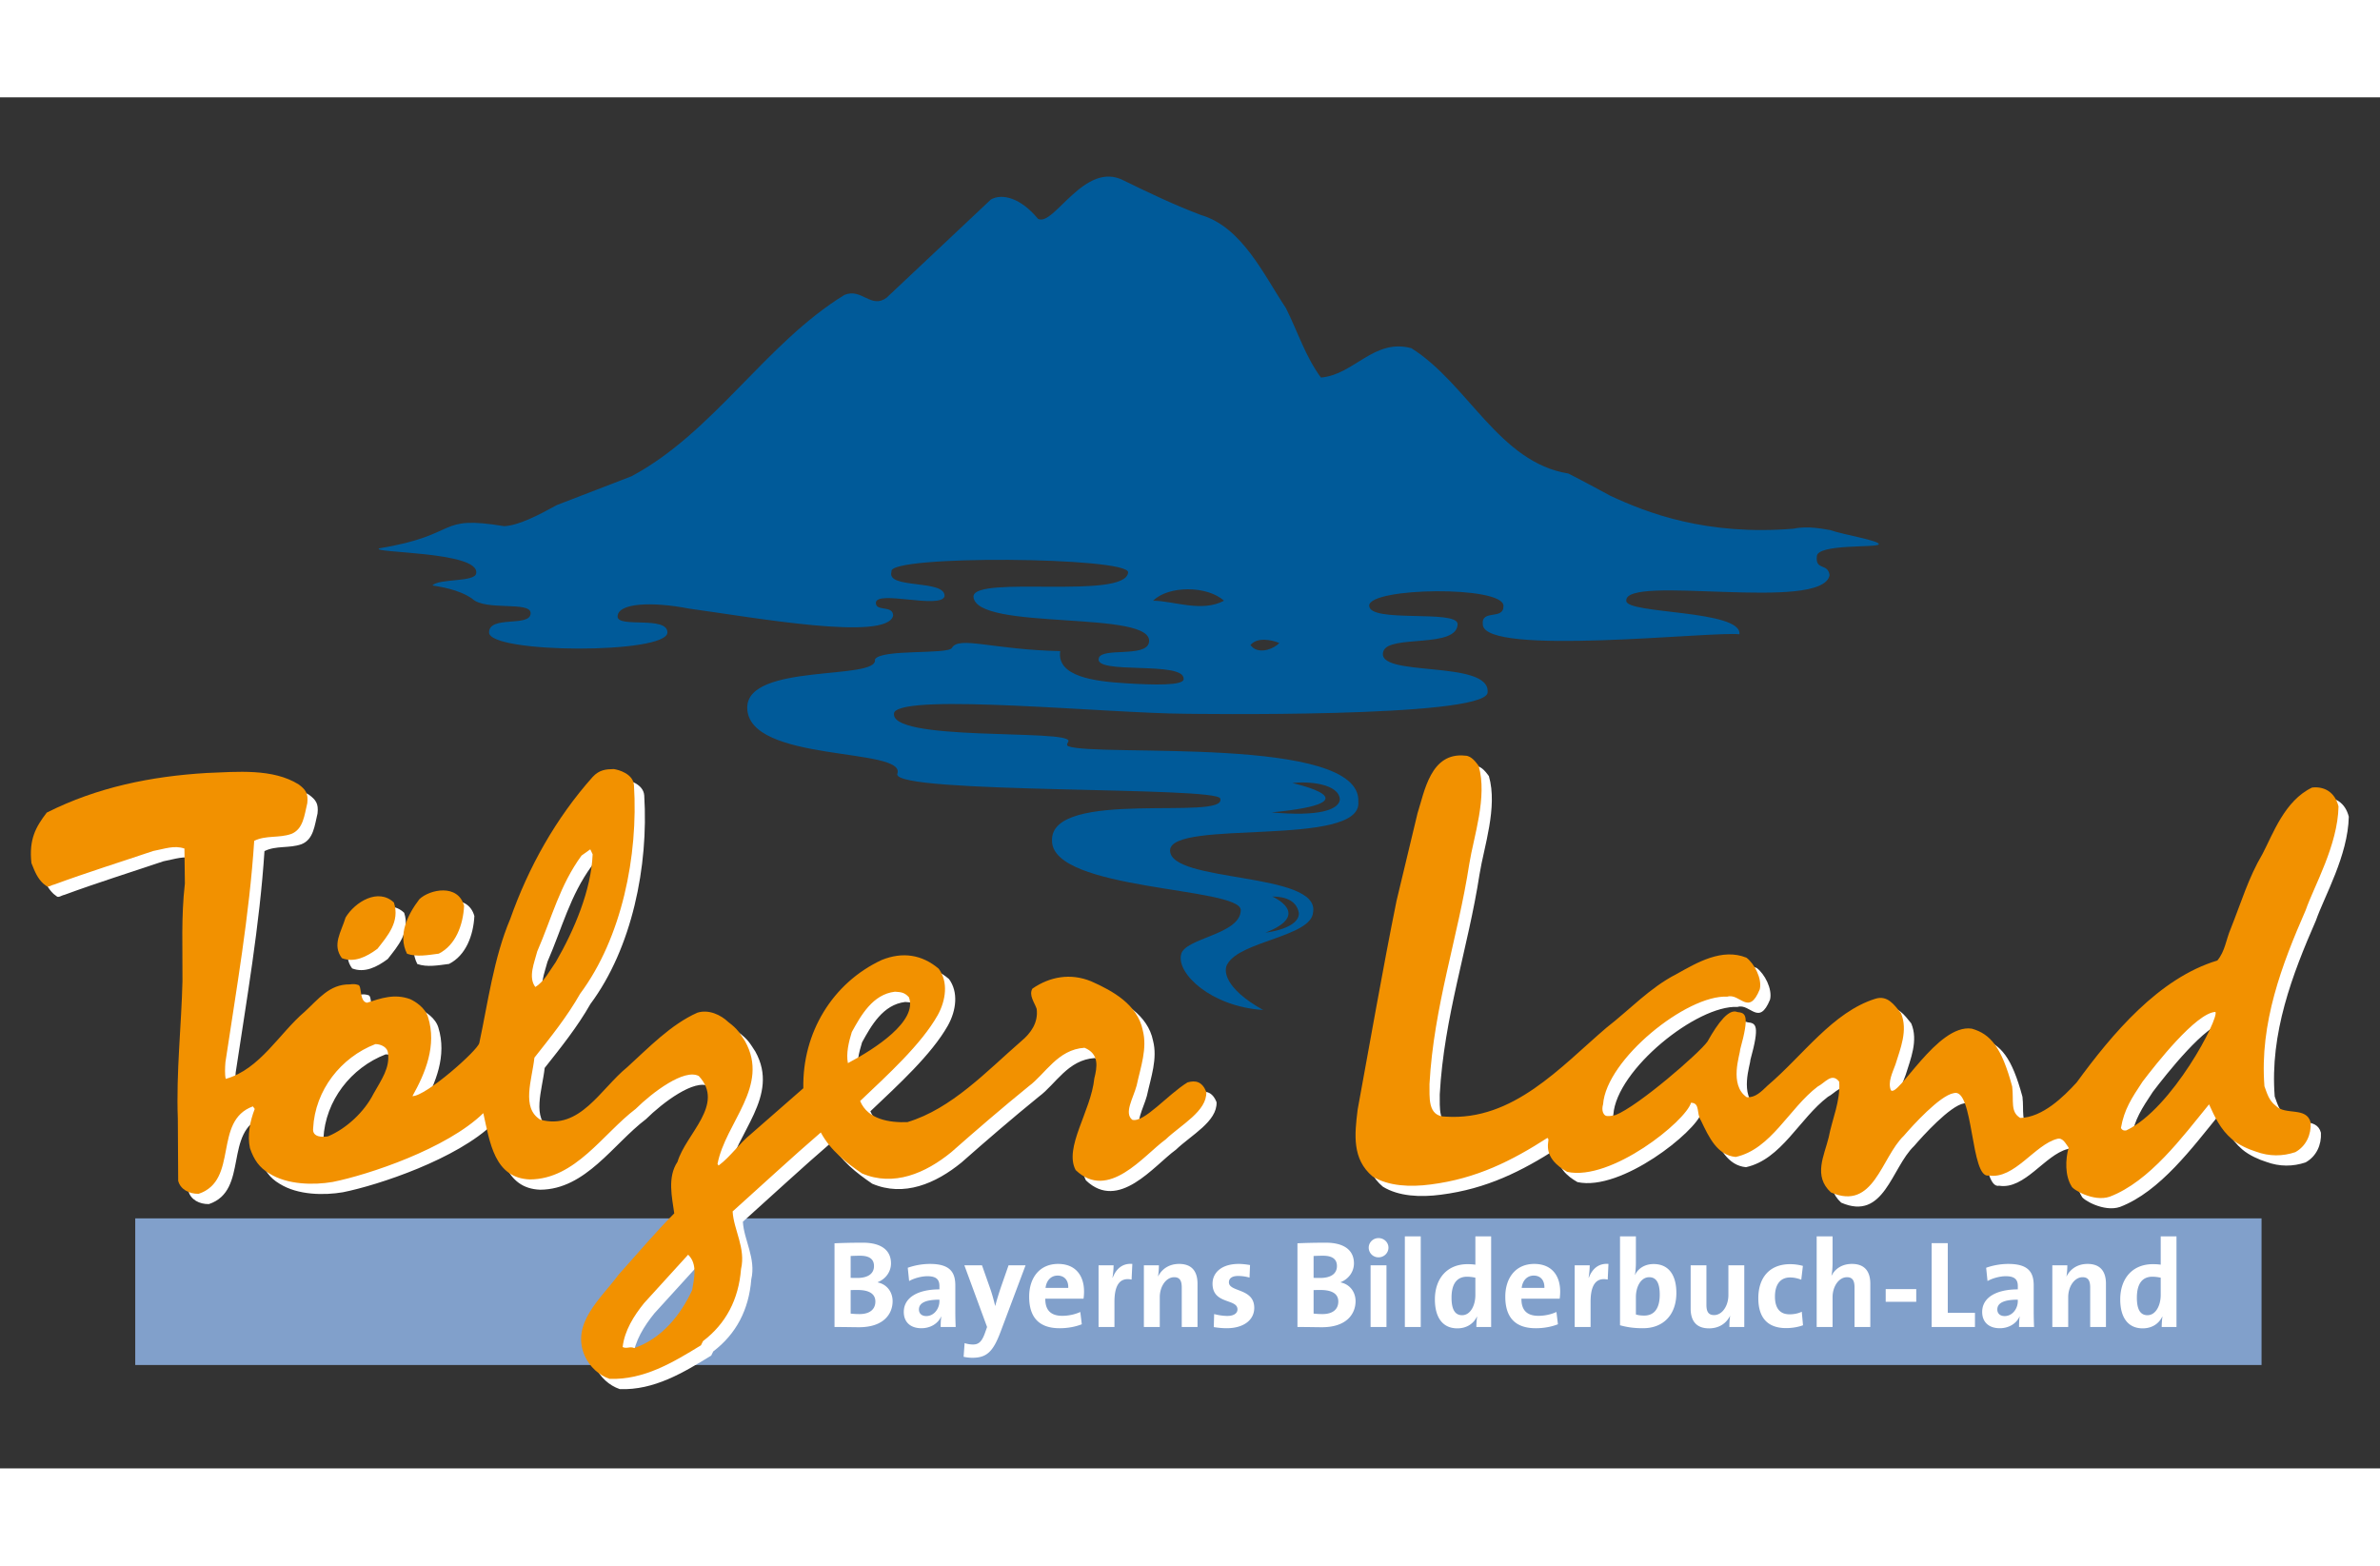
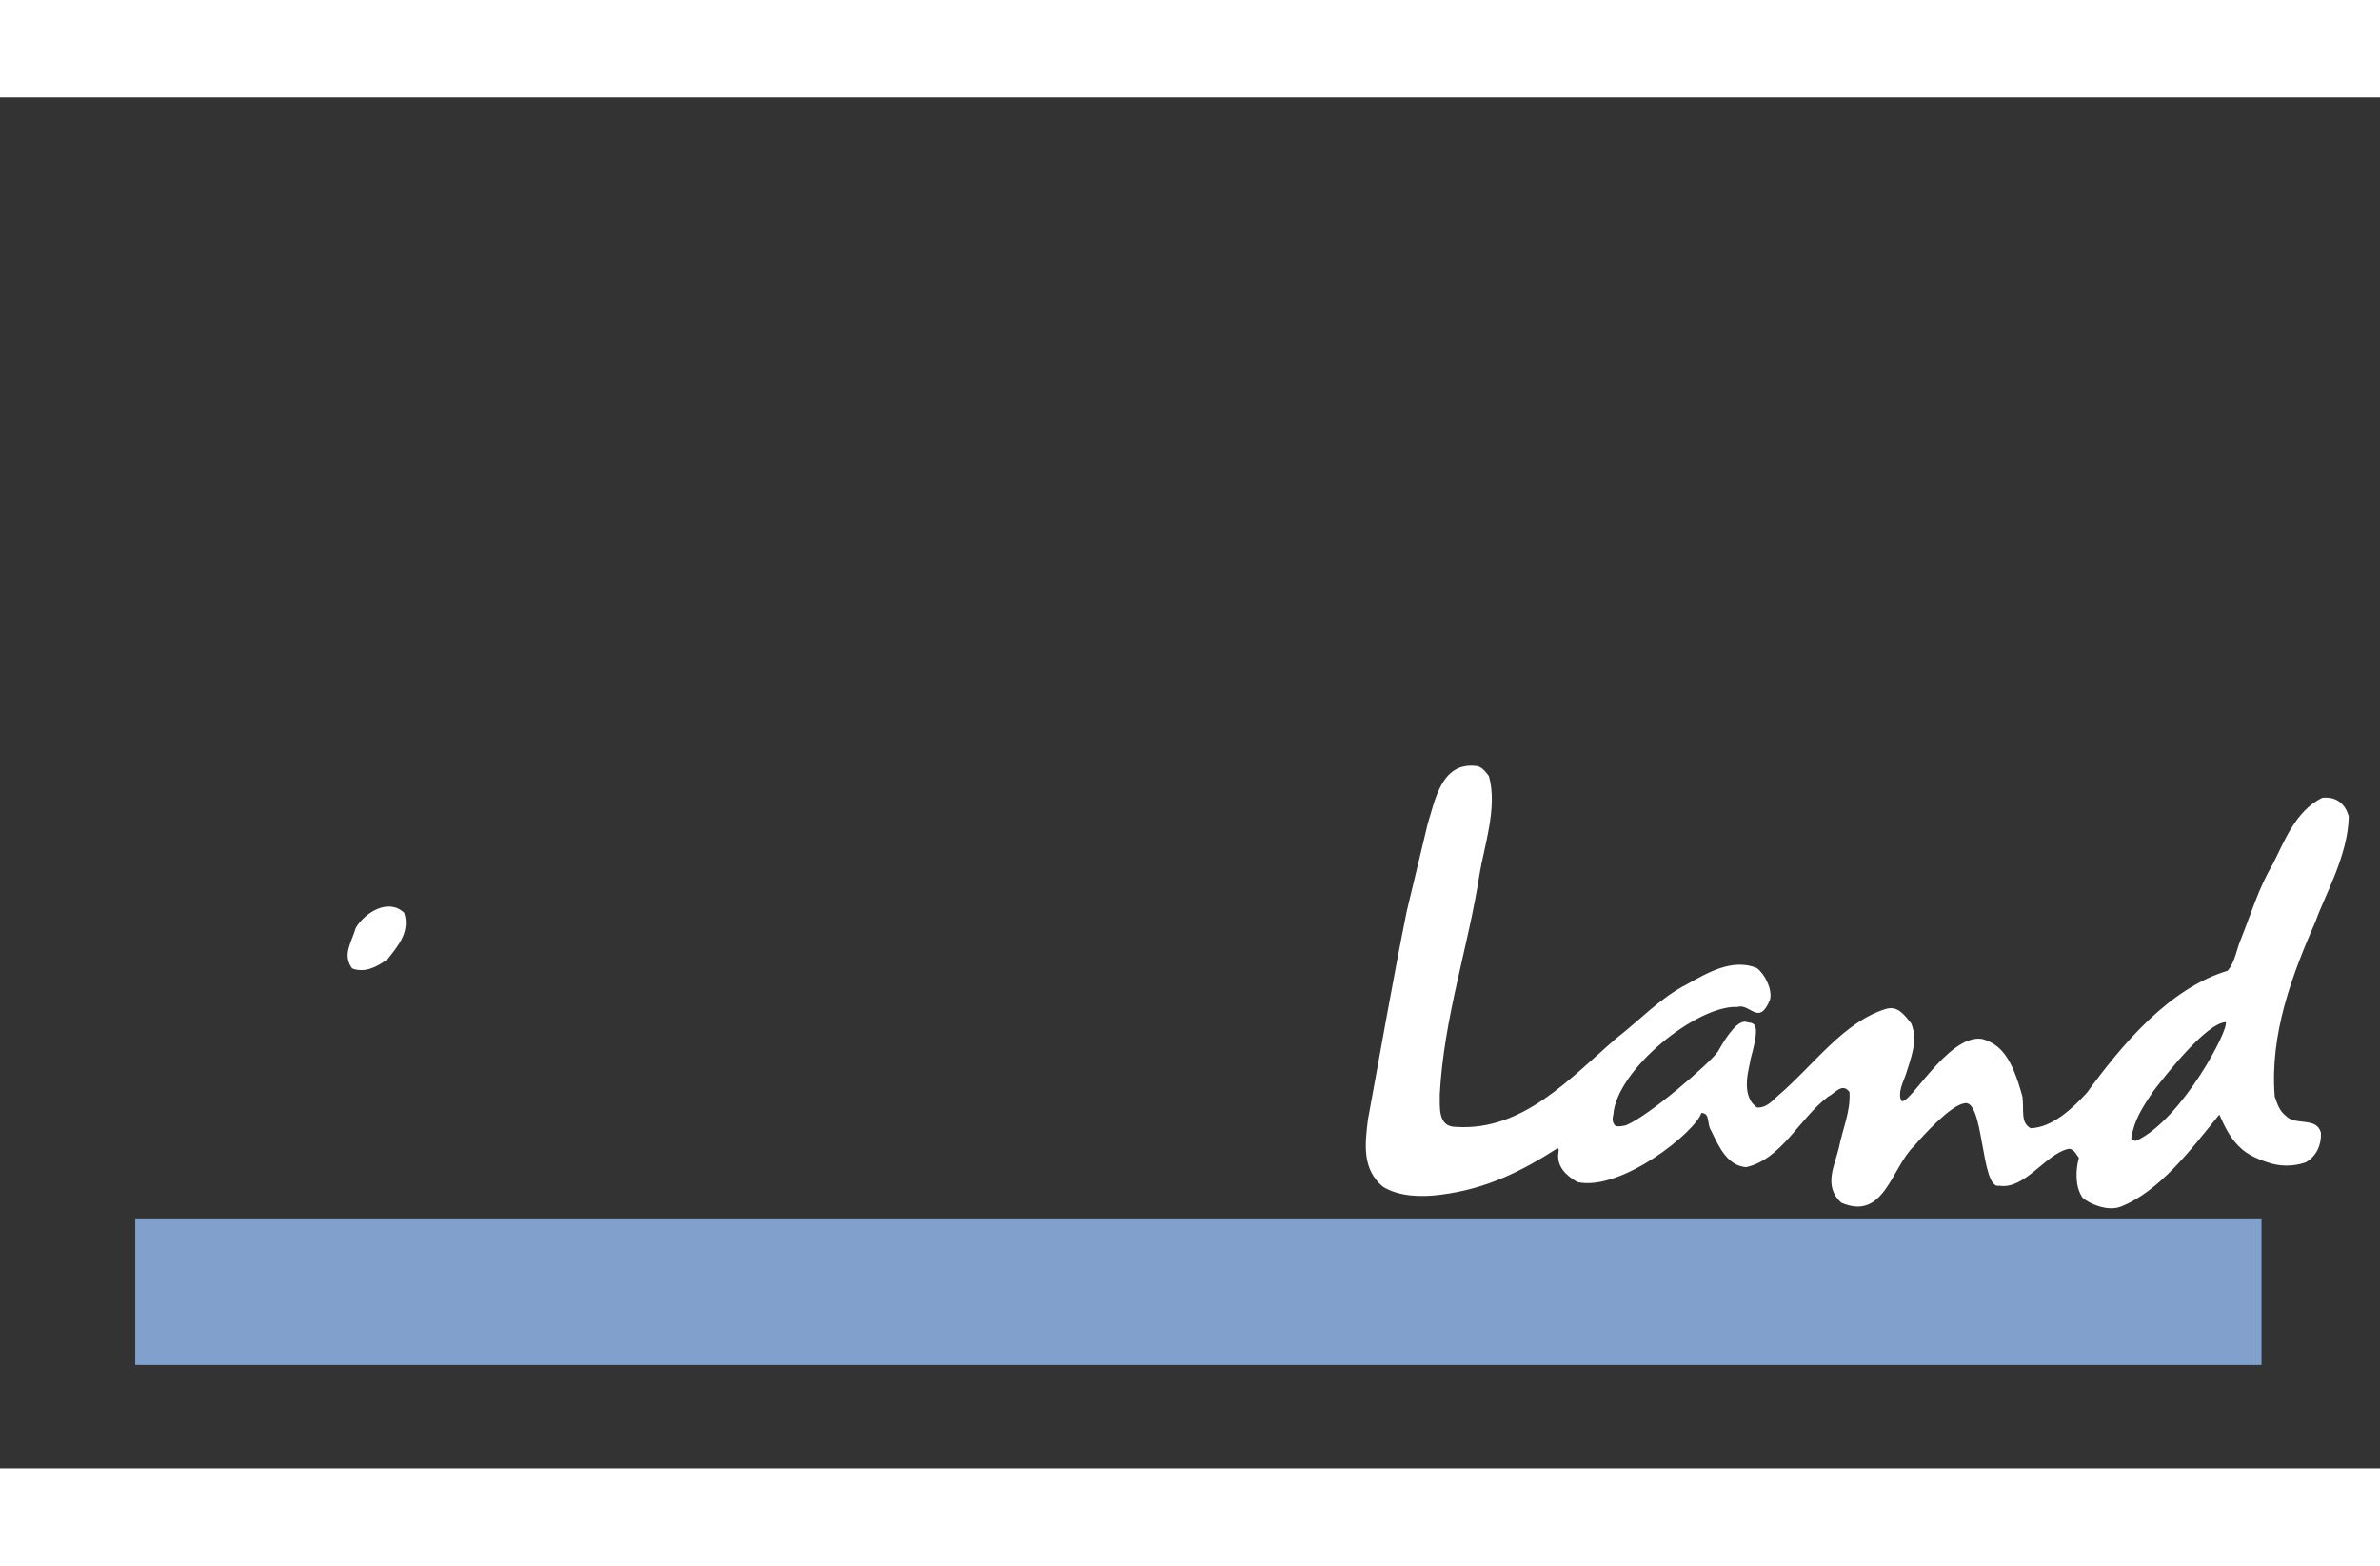
<svg xmlns="http://www.w3.org/2000/svg" height="250" preserveAspectRatio="xMidYMid meet" viewBox="0 0 460 265" width="380">
  <rect x="0" y="0" width="460" height="265" fill="#333333" stroke="none" />
  <path d="M26.139 216.673h410.967v28.342H26.139z" fill="#81A0CB" />
-   <path d="M363.125 86.39c.242-.714-6.833-1.846-9.372-2.748-1.289-.183-4.228-.883-7.097-.27-16.907 1.376-28.32-3.052-35.407-6.362 0 0-5.503-2.993-8.13-4.306-13.4-2.145-19.405-17.368-30.341-24.227-7.288-1.932-11.04 5.144-17.473 5.68-3.004-4.074-4.501-8.898-6.753-13.402-4.288-6.433-8.468-15.651-16.404-18.007-5.145-1.932-10.077-4.292-14.898-6.646-7.614-4.077-13.608 9.064-16.643 7.366-3.276-4.004-6.915-4.976-9.089-3.723l-20.153 18.974c-3.003 2.256-4.828-1.928-8.149-.533-15.221 9.325-25.299 26.584-41.164 35.055l-14.407 5.555c-3.707 2.04-7.443 3.956-10.2 4.09-13.324-2.205-8.275 1.672-24.115 4.275-2.108.937 19.409.543 18.709 4.813-.153 1.786-7.168.973-8.46 2.367 1.28.233 5.007.699 7.685 2.563 2.562 2.445 11.295.399 11.295 2.794 0 2.794-8.034.351-8.034 3.726 0 4.094 34.469 4.224 34.469 0 0-3.261-9.627-.814-9.627-3.068 0-2.637 6.661-2.928 13.74-1.551 12.719 1.75 38.272 6.367 39.515 1.396 0-2.135-3.338-.736-3.338-2.483 0-2.563 12.344 1.242 13.274-1.242.311-3.416-11.393-1.319-10.247-4.815-.932-3.259 45.963-2.834 45.726.155-.43 5.362-29.729.478-29.891 4.66.313 6.83 35.468 2.417 33.903 8.967-.674 2.819-8.958.873-9.668 2.899-1.189 3.383 16.615.452 16.388 4.096.02 1.286-5.669 1.157-11.242.81-6.046-.373-13.334-1.305-12.61-6.215-13.108-.277-19.59-2.985-20.937-.618-.755 1.327-13.843.152-14.88 2.244.747 4.078-24.675.62-24.675 9.288 0 10.788 31.1 7.589 28.986 12.865-.43 3.865 62.077 2.318 62.433 4.728 1.434 4.443-32.912-2.072-32.514 8.142 0 9.707 36.39 8.925 36.483 13.402-.039 4.802-10.939 5.36-11.541 8.622-.854 3.671 5.784 10.031 15.867 10.694-7.7-4.303-7.663-7.806-6.878-8.925 2.513-4.416 16.237-5.278 16.527-9.965 1.399-7.875-27.709-5.633-27.641-11.97.133-6.103 37.19-.443 36.387-9.369.744-12.961-50.567-8.597-56.118-10.771-.404-.354.026-.633.096-.955.529-2.409-35.482.224-33.664-5.601 2.375-3.691 41.28.22 56.288.298 0 0 57.457.899 58.376-4.035.777-6.6-22.047-2.797-20.12-8.088 1.168-3.216 14.33-.429 14.33-5.244-.152-2.823-17.089-.101-17.089-3.529 0-3.537 25.953-3.902 25.953.043.063 2.847-4.333.556-3.995 3.606.256 6.228 44.481 1.258 49.597 1.885.564-4.739-21.876-3.887-21.864-6.453-.48-5.278 37.895 2.308 39.291-4.967-.318-2.411-2.737-.832-2.468-3.612.004-2.513 11.74-1.641 11.978-2.358zm-117.218 68.075c2.719 0 4.736.932 5.125 3.158.154 1.732-2.193 3.249-6.445 3.827 9.161-3.569 1.32-6.985 1.32-6.985zm3.877-21.925c2.886-.391 9.092.046 9.184 3.243-.311 1.956-4.14 3.254-13.205 2.421 20.828-2.012 4.021-5.664 4.021-5.664zm-26.912-35.246c2.951-2.952 10.434-2.952 13.699 0-4.318 2.317-9.801 0-13.699 0zm19.338 9.11l-.531-.528c1.266-1.579 4.005-1.052 5.587-.419-.951 1.052-3.475 2.107-5.056.947z" fill="#005A99" />
  <g fill="#FFF">
-     <path d="M36.353 199.381c-.336-8.911.707-18.201.896-26.583.042-6.479-.271-12.405.466-18.854l-.084-6.762c-1.988-.685-3.796.054-6.038.47-6.229 2.104-12.796 4.149-19.154 6.493-.536.084-1.167.652-1.535.24l-.538-.415c-1.136-1.067-1.612-2.218-2.309-3.984-.498-4.598.825-6.958 2.963-9.754 9.773-4.923 20.207-7.016 30.92-7.66 5.911-.229 12.774-.911 17.769 2.211 1.353 1 1.875 1.737 1.668 3.614-.574 2.357-.763 5.042-3.11 5.96-2.332.834-4.945.217-7.15 1.334-.926 14.306-3.488 28.947-5.564 42.799-.073.95-.149 2.386.064 3.211 6.624-1.861 10.349-8.815 15.261-12.982 2.591-2.369 4.794-5.352 8.693-5.28.709-.108 1.11-.071 1.646.102.761.147.165 3.185 1.699 3.443 2.686-.861 5.304-1.821 8.356-.69.984.45 2.879 1.625 3.445 3.473 1.707 5.46-.507 10.783-3.017 15.267 2.59.045 12.677-8.884 12.927-10.284 1.637-7.611 2.779-16.446 5.978-23.971 3.532-10.009 8.811-19.458 15.944-27.455 1.302-1.393 2.558-1.471 4.056-1.509.915.13 3.759.901 3.912 3.116.851 13.642-2.352 29.493-10.405 40.315-2.496 4.399-5.715 8.413-8.837 12.354-.462 4.306-2.589 9.689 1.143 11.986 7.646 2.099 11.629-5.949 16.811-10.158 4.141-3.768 8.399-8.224 13.521-10.513 2.196-.715 4.575.422 6.005 1.804 1.854 1.397 2.149 2.059 3.232 3.701 4.84 8.705-3.786 15.662-5.325 23.729l.212.301c2.307-1.714 3.96-4.239 6.294-6.124l10.079-8.815c-.205-10.729 5.627-20.349 15.143-24.788 4.037-1.636 7.804-1.048 11.024 1.687 1.854 2.503 1.428 6.059-.205 8.992-3.182 5.639-9.658 11.517-14.983 16.578 1.499 3.582 5.688 4.203 9.126 4.083 8.586-2.581 15.338-9.855 22.015-15.652 1.835-1.53 3.319-3.56 2.981-6.244-.406-1.207-1.569-2.631-.827-3.909 3.373-2.323 7.352-3.054 11.37-1.411 4.159 1.844 8.968 4.497 9.966 9.485.901 3.482-.398 7.032-1.19 10.668-.685 2.515-2.458 5.291-.852 6.605 2.243.661 6.874-4.889 10.688-7.224 1.528-.428 2.819-.209 3.633 1.841.149 3.725-4.885 6.341-7.865 9.189-4.243 3.075-11.052 11.981-17.387 5.914-2.315-4.331 2.978-11.415 3.605-17.706.543-2.189 1.015-4.733-1.893-5.932-5.209.336-7.537 5.045-10.798 7.452-5.18 4.207-10.122 8.472-14.963 12.738-4.981 4.067-11.124 6.711-17.257 4.096-3.065-2.096-6.084-4.446-7.954-7.917-5.537 4.762-11.36 10.177-17.04 15.265.191 3.539 2.573 7.096 1.622 11.144-.466 5.881-2.92 10.55-7.346 13.922l-.399.809c-5.378 3.299-11.042 6.724-17.663 6.483-2.072-.702-3.815-2.312-4.778-4.402-2.784-6.342 3.208-11.203 6.514-15.728 3.561-3.956 6.966-8.025 10.767-11.854-.434-3.143-1.362-6.98.633-9.976 1.618-5.421 9.231-11.059 4.114-16.568-2.793-1.499-8.944 3.133-12.203 6.352-6.334 4.802-11.656 13.584-20.438 13.633-6.897-.25-7.746-7.214-9.01-12.814-7.033 6.874-22.227 11.926-29.12 13.304-3.61.616-8.72.575-12.237-1.64-1.917-1.135-2.966-2.608-3.749-4.919-.519-2.449-.002-5.171.926-7.556l-.354-.496c-7.75 2.81-2.672 14.271-10.48 16.898-1.846.037-3.537-.861-3.958-2.51m79.65-64.071l-1.693 1.204c-4.217 5.772-5.685 11.896-8.566 18.537-.529 2.101-1.801 4.953-.37 6.861 1.75-1.019 2.904-3.376 3.965-4.829 3.601-6.227 6.846-13.943 7.117-20.821l-.453-.952zm58.876 27.517c-4.293.503-6.563 4.589-8.33 7.797-.571 1.831-1.146 4.188-.751 6.008 5.292-2.788 13.488-8.117 11.792-12.732-.921-1.03-1.676-.986-2.711-1.073zM74.545 184.971c-6.652 2.558-11.668 8.897-12.04 16.285-.218 1.804 1.956 1.731 2.892 1.54 3.585-1.498 7.037-4.784 8.745-8.165 1.618-2.865 3.22-5.064 2.832-7.936-.084-1.066-1.29-1.707-2.429-1.724zm60.438 40.712l-8.503 9.344c-1.994 2.468-3.79 5.321-4.153 8.502.809.398 1.435-.195 2.246.204 5.403-1.891 8.976-6.461 11.176-11.171.375-2.215 1.122-5.072-.766-6.879z" />
-     <path d="M91.685 158.24c-.194 3.736-1.637 7.611-4.896 9.254-2.058.264-4.234.686-6.137.014-1.838-3.641.146-7.602 2.397-10.551 1.991-1.884 7.436-3.039 8.636 1.283zM78.118 157.612c1.21 3.713-1.245 6.456-3.175 8.933-2.106 1.572-4.495 2.745-6.881 1.816-1.927-2.605-.147-4.997.712-7.854 1.829-3.024 6.322-5.77 9.344-2.895zM275.958 140.361c1.345-4.15 2.509-11.874 9.235-11.134 1.253.015 2.153 1.437 2.575 1.963 1.747 6.001-.982 13.766-1.807 18.969-2.191 14.219-6.869 27.523-7.69 42.547.056 2.386-.474 6.301 3.156 6.288 13.002.853 22.151-9.579 31.035-17.182 4.419-3.417 8.457-7.78 13.522-10.357 4.021-2.254 8.831-5.096 13.548-3.185 1.531 1.154 3.056 4.043 2.58 6.105-2.15 5.291-3.843.678-6.276 1.428-7.843-.399-23.392 12.125-24.015 20.819 0 0-.477 1.445.404 2.132.43.336 2.011-.071 2.011-.071 4.396-1.738 16.201-11.988 17.763-14.201 2.102-3.759 4.179-6.396 5.765-5.711 1.597.18 2.431.451.544 7.28.02.877-2.21 6.787 1.286 9.19 1.639.121 2.787-1.068 4.021-2.252 6.859-5.827 12.562-14.182 20.824-16.782 2.349-.73 3.608 1.11 4.957 2.778 1.403 3.316-.139 6.914-1.063 9.921-.551 1.545-1.538 3.428-.879 4.995 1.383 1.477 8.991-12.914 15.628-11.914 3.608 1.022 5.762 3.574 7.813 11.18.331 2.814-.402 4.919 1.564 6.082 4.322-.129 8.337-4.068 10.899-6.868 6.845-9.371 15.879-20.166 27.188-23.567 1.504-1.786 1.696-4.134 2.602-6.189 1.987-4.987 3.427-9.854 6.111-14.38 2.028-3.854 4.273-10.323 9.597-12.86 2.39-.277 4.423.908 5.112 3.648-.152 7.518-4.727 15.389-6.35 20.057-4.554 10.422-8.934 21.816-7.969 34.025.492 1.307.81 2.697 2.17 3.76 1.863 1.94 5.962.122 6.765 3.25.126 2.337-.87 4.564-2.97 5.733-2.436.814-5.015.854-7.625-.112-1.361-.428-3.238-1.233-4.598-2.384-2.297-1.949-3.37-4.39-4.446-6.746-5.142 6.292-11.452 14.894-19.207 17.85-3.13 1.061-7.263-1.438-7.391-2.05-1.257-2.014-1.192-5.127-.541-7.444-.508-.616-1.081-2.011-2.213-1.688-4.347 1.122-8.284 7.87-13.195 7.081-3.605.833-2.896-17.131-6.811-15.915-2.688.464-7.95 6.28-9.632 8.234-4.408 4.232-5.788 14.576-14.094 10.953-3.481-3.183-1.284-7.115-.434-10.643.675-3.529 2.302-7.04 2.031-10.762-1.432-1.846-2.732.23-4.169.95-5.53 4.211-8.974 12.093-15.834 13.599-3.537-.332-5.141-3.725-6.716-7.042-.924-1.313-.102-3.402-1.915-3.439-1.032 3.559-15.415 15.197-23.93 13.368-2.051-1.165-4.089-2.938-3.688-5.693.007-.26.187-.688-.155-.869-6.919 4.442-13.693 7.864-22.566 8.995-3.937.523-8.158.336-11.21-1.553-3.995-3.363-3.486-8.104-2.888-12.92 2.429-13.177 4.769-26.77 7.507-40.32m144.201 34.912c-2.122 3.212-3.547 5.34-4.184 8.979.251.438.595.531 1.028.455 8.879-4.175 18.03-21.761 17.233-22.907-3.75.196-11.55 10.152-14.077 13.473z" />
+     <path d="M91.685 158.24zM78.118 157.612c1.21 3.713-1.245 6.456-3.175 8.933-2.106 1.572-4.495 2.745-6.881 1.816-1.927-2.605-.147-4.997.712-7.854 1.829-3.024 6.322-5.77 9.344-2.895zM275.958 140.361c1.345-4.15 2.509-11.874 9.235-11.134 1.253.015 2.153 1.437 2.575 1.963 1.747 6.001-.982 13.766-1.807 18.969-2.191 14.219-6.869 27.523-7.69 42.547.056 2.386-.474 6.301 3.156 6.288 13.002.853 22.151-9.579 31.035-17.182 4.419-3.417 8.457-7.78 13.522-10.357 4.021-2.254 8.831-5.096 13.548-3.185 1.531 1.154 3.056 4.043 2.58 6.105-2.15 5.291-3.843.678-6.276 1.428-7.843-.399-23.392 12.125-24.015 20.819 0 0-.477 1.445.404 2.132.43.336 2.011-.071 2.011-.071 4.396-1.738 16.201-11.988 17.763-14.201 2.102-3.759 4.179-6.396 5.765-5.711 1.597.18 2.431.451.544 7.28.02.877-2.21 6.787 1.286 9.19 1.639.121 2.787-1.068 4.021-2.252 6.859-5.827 12.562-14.182 20.824-16.782 2.349-.73 3.608 1.11 4.957 2.778 1.403 3.316-.139 6.914-1.063 9.921-.551 1.545-1.538 3.428-.879 4.995 1.383 1.477 8.991-12.914 15.628-11.914 3.608 1.022 5.762 3.574 7.813 11.18.331 2.814-.402 4.919 1.564 6.082 4.322-.129 8.337-4.068 10.899-6.868 6.845-9.371 15.879-20.166 27.188-23.567 1.504-1.786 1.696-4.134 2.602-6.189 1.987-4.987 3.427-9.854 6.111-14.38 2.028-3.854 4.273-10.323 9.597-12.86 2.39-.277 4.423.908 5.112 3.648-.152 7.518-4.727 15.389-6.35 20.057-4.554 10.422-8.934 21.816-7.969 34.025.492 1.307.81 2.697 2.17 3.76 1.863 1.94 5.962.122 6.765 3.25.126 2.337-.87 4.564-2.97 5.733-2.436.814-5.015.854-7.625-.112-1.361-.428-3.238-1.233-4.598-2.384-2.297-1.949-3.37-4.39-4.446-6.746-5.142 6.292-11.452 14.894-19.207 17.85-3.13 1.061-7.263-1.438-7.391-2.05-1.257-2.014-1.192-5.127-.541-7.444-.508-.616-1.081-2.011-2.213-1.688-4.347 1.122-8.284 7.87-13.195 7.081-3.605.833-2.896-17.131-6.811-15.915-2.688.464-7.95 6.28-9.632 8.234-4.408 4.232-5.788 14.576-14.094 10.953-3.481-3.183-1.284-7.115-.434-10.643.675-3.529 2.302-7.04 2.031-10.762-1.432-1.846-2.732.23-4.169.95-5.53 4.211-8.974 12.093-15.834 13.599-3.537-.332-5.141-3.725-6.716-7.042-.924-1.313-.102-3.402-1.915-3.439-1.032 3.559-15.415 15.197-23.93 13.368-2.051-1.165-4.089-2.938-3.688-5.693.007-.26.187-.688-.155-.869-6.919 4.442-13.693 7.864-22.566 8.995-3.937.523-8.158.336-11.21-1.553-3.995-3.363-3.486-8.104-2.888-12.92 2.429-13.177 4.769-26.77 7.507-40.32m144.201 34.912c-2.122 3.212-3.547 5.34-4.184 8.979.251.438.595.531 1.028.455 8.879-4.175 18.03-21.761 17.233-22.907-3.75.196-11.55 10.152-14.077 13.473z" />
  </g>
  <g fill="#F29100">
-     <path d="M34.369 197.396c-.337-8.911.707-18.201.896-26.582.042-6.479-.271-12.407.466-18.855l-.084-6.763c-1.988-.685-3.796.055-6.039.471-6.229 2.104-12.796 4.149-19.153 6.492-.536.084-1.168.653-1.535.24l-.538-.415c-1.135-1.067-1.612-2.217-2.308-3.983-.498-4.598.825-6.958 2.962-9.755 9.773-4.923 20.207-7.015 30.92-7.659 5.912-.23 12.775-.911 17.769 2.21 1.353 1 1.876 1.738 1.669 3.613-.574 2.357-.764 5.044-3.11 5.962-2.332.832-4.946.216-7.15 1.333-.927 14.305-3.488 28.947-5.565 42.798-.073.95-.149 2.386.064 3.211 6.625-1.86 10.35-8.814 15.261-12.981 2.591-2.369 4.794-5.352 8.693-5.28.708-.107 1.11-.071 1.645.102.762.148.165 3.184 1.699 3.442 2.686-.861 5.304-1.82 8.356-.69.984.45 2.88 1.626 3.445 3.475 1.707 5.459-.506 10.781-3.017 15.266 2.591.045 12.677-8.884 12.927-10.285 1.636-7.611 2.779-16.446 5.978-23.97 3.532-10.008 8.81-19.459 15.944-27.456 1.302-1.392 2.559-1.47 4.056-1.508.915.129 3.759.9 3.912 3.116.852 13.641-2.351 29.491-10.405 40.313-2.496 4.401-5.715 8.414-8.836 12.355-.462 4.306-2.59 9.688 1.142 11.985 7.646 2.101 11.629-5.947 16.812-10.158 4.141-3.767 8.399-8.224 13.521-10.512 2.196-.716 4.575.422 6.005 1.804 1.854 1.396 2.149 2.059 3.232 3.701 4.84 8.706-3.786 15.662-5.324 23.729l.212.3c2.307-1.715 3.96-4.239 6.294-6.125l10.08-8.814c-.205-10.729 5.627-20.348 15.143-24.789 4.037-1.635 7.804-1.048 11.024 1.688 1.853 2.504 1.427 6.058-.205 8.993-3.182 5.638-9.658 11.516-14.983 16.577 1.499 3.582 5.688 4.203 9.125 4.082 8.587-2.581 15.339-9.854 22.016-15.652 1.836-1.529 3.319-3.559 2.981-6.243-.406-1.208-1.569-2.632-.827-3.91 3.373-2.321 7.352-3.054 11.369-1.41 4.159 1.844 8.969 4.496 9.967 9.485.9 3.482-.399 7.031-1.191 10.668-.686 2.514-2.458 5.291-.853 6.605 2.243.661 6.874-4.888 10.688-7.225 1.529-.427 2.82-.209 3.633 1.843.149 3.724-4.884 6.34-7.865 9.188-4.242 3.075-11.052 11.983-17.387 5.915-2.315-4.332 2.978-11.416 3.605-17.707.543-2.188 1.016-4.732-1.892-5.932-5.209.338-7.537 5.046-10.798 7.453-5.18 4.206-10.122 8.473-14.963 12.737-4.982 4.067-11.125 6.712-17.257 4.096-3.065-2.094-6.084-4.445-7.954-7.915-5.536 4.761-11.36 10.175-17.04 15.263.191 3.539 2.573 7.097 1.622 11.144-.466 5.882-2.921 10.55-7.346 13.922l-.399.811c-5.378 3.298-11.042 6.722-17.663 6.481-2.072-.702-3.815-2.311-4.778-4.402-2.784-6.342 3.208-11.203 6.514-15.726 3.561-3.957 6.966-8.027 10.767-11.855-.434-3.141-1.362-6.98.634-9.974 1.618-5.422 9.231-11.06 4.114-16.57-2.793-1.499-8.944 3.135-12.204 6.353-6.334 4.802-11.656 13.584-20.438 13.632-6.897-.249-7.746-7.213-9.011-12.813-7.033 6.873-22.226 11.926-29.12 13.303-3.61.616-8.721.576-12.238-1.64-1.917-1.133-2.965-2.607-3.749-4.918-.519-2.45-.002-5.171.927-7.556l-.354-.497c-7.75 2.81-2.672 14.271-10.48 16.899-1.847.036-3.537-.861-3.958-2.51m79.65-64.07l-1.693 1.204c-4.217 5.773-5.685 11.897-8.566 18.537-.529 2.102-1.801 4.955-.37 6.862 1.75-1.019 2.904-3.376 3.965-4.829 3.601-6.228 6.846-13.943 7.117-20.821l-.453-.953zm58.875 27.517c-4.293.502-6.563 4.59-8.33 7.796-.571 1.832-1.146 4.189-.75 6.009 5.291-2.788 13.488-8.117 11.792-12.732-.921-1.03-1.676-.987-2.712-1.073zM72.561 182.986c-6.652 2.558-11.668 8.897-12.039 16.285-.218 1.804 1.956 1.731 2.892 1.54 3.585-1.497 7.037-4.784 8.745-8.164 1.618-2.867 3.221-5.066 2.832-7.937-.085-1.065-1.291-1.706-2.43-1.724zm60.438 40.711l-8.502 9.345c-1.994 2.468-3.79 5.32-4.153 8.503.809.398 1.434-.196 2.246.203 5.404-1.892 8.977-6.46 11.176-11.171.374-2.214 1.121-5.071-.767-6.88z" />
-     <path d="M89.7 156.256c-.194 3.735-1.636 7.612-4.896 9.254-2.059.264-4.234.686-6.137.015-1.839-3.643.146-7.604 2.397-10.553 1.992-1.884 7.437-3.038 8.636 1.284zM76.134 155.629c1.211 3.711-1.245 6.454-3.175 8.932-2.106 1.571-4.495 2.744-6.881 1.816-1.926-2.604-.147-4.997.713-7.855 1.827-3.022 6.321-5.77 9.343-2.893zM273.974 138.377c1.345-4.149 2.509-11.874 9.235-11.135 1.253.015 2.154 1.437 2.576 1.964 1.746 6.001-.983 13.766-1.808 18.969-2.191 14.219-6.869 27.522-7.69 42.546.056 2.387-.474 6.302 3.157 6.289 13.002.852 22.15-9.58 31.034-17.182 4.42-3.417 8.457-7.78 13.522-10.358 4.021-2.253 8.831-5.094 13.548-3.185 1.531 1.154 3.056 4.044 2.58 6.106-2.15 5.291-3.842.678-6.276 1.428-7.843-.4-23.392 12.126-24.015 20.819 0 0-.476 1.444.404 2.131.43.336 2.011-.07 2.011-.07 4.396-1.738 16.202-11.988 17.763-14.202 2.102-3.759 4.179-6.395 5.766-5.71 1.596.181 2.43.452.544 7.281.02.877-2.211 6.786 1.285 9.188 1.639.122 2.787-1.066 4.021-2.25 6.858-5.827 12.561-14.184 20.824-16.783 2.35-.73 3.608 1.109 4.957 2.779 1.403 3.315-.139 6.912-1.063 9.92-.551 1.545-1.537 3.427-.879 4.996 1.383 1.475 8.991-12.915 15.628-11.916 3.608 1.022 5.763 3.575 7.813 11.182.331 2.813-.402 4.917 1.564 6.08 4.322-.128 8.336-4.067 10.899-6.868 6.847-9.371 15.879-20.164 27.188-23.566 1.504-1.787 1.696-4.134 2.602-6.19 1.987-4.985 3.427-9.853 6.111-14.379 2.029-3.853 4.273-10.323 9.597-12.86 2.391-.276 4.422.908 5.112 3.647-.152 7.518-4.727 15.39-6.351 20.058-4.553 10.421-8.933 21.816-7.968 34.026.492 1.306.81 2.695 2.17 3.759 1.863 1.939 5.962.121 6.765 3.25.127 2.336-.87 4.563-2.969 5.732-2.437.814-5.017.854-7.625-.112-1.361-.428-3.239-1.233-4.599-2.383-2.296-1.948-3.369-4.391-4.446-6.747-5.141 6.292-11.452 14.895-19.206 17.852-3.131 1.061-7.263-1.439-7.391-2.052-1.257-2.014-1.192-5.125-.541-7.443-.508-.617-1.082-2.012-2.214-1.688-4.346 1.122-8.284 7.871-13.195 7.081-3.605.833-2.896-17.13-6.811-15.914-2.688.465-7.95 6.28-9.631 8.234-4.408 4.232-5.789 14.576-14.095 10.952-3.48-3.183-1.284-7.115-.434-10.642.675-3.53 2.303-7.041 2.031-10.763-1.432-1.845-2.732.231-4.168.952-5.531 4.21-8.974 12.092-15.834 13.598-3.538-.331-5.142-3.725-6.716-7.042-.925-1.314-.102-3.402-1.916-3.439-1.032 3.559-15.415 15.196-23.93 13.367-2.05-1.164-4.089-2.937-3.688-5.692.007-.261.188-.688-.156-.869-6.918 4.443-13.691 7.864-22.565 8.995-3.936.523-8.158.336-11.209-1.553-3.996-3.364-3.487-8.104-2.889-12.921 2.43-13.177 4.769-26.769 7.507-40.319m144.202 34.91c-2.123 3.212-3.548 5.339-4.185 8.979.251.438.595.531 1.028.454 8.879-4.176 18.031-21.76 17.234-22.906-3.751.198-11.552 10.153-14.077 13.473z" />
-   </g>
+     </g>
  <g fill="#FFF">
-     <path d="M166.02 237.715c-.984 0-2.688-.047-4.728-.047v-16.174c1.368-.071 3.48-.12 5.471-.12 3.504 0 5.447 1.415 5.447 4.007 0 1.608-1.032 3.024-2.567 3.624v.047c1.919.408 2.879 1.992 2.879 3.625.001 2.351-1.607 5.038-6.502 5.038zm.216-13.821c-.648 0-1.272.024-1.824.048v4.225c.384.023.768.023 1.272.023 2.136 0 3.239-.864 3.239-2.305 0-1.199-.72-1.991-2.687-1.991zm-.456 6.623c-.24 0-1.032 0-1.368.023v4.537c.384.047.984.096 1.704.096 2.04 0 3.072-.96 3.072-2.424 0-1.584-1.368-2.232-3.408-2.232zM181.809 237.668c0-.696.024-1.393.12-2.016l-.023-.024c-.576 1.344-2.04 2.279-3.816 2.279-2.16 0-3.408-1.224-3.408-3.143 0-2.856 2.832-4.368 6.888-4.368v-.647c0-1.247-.601-1.896-2.328-1.896-1.08 0-2.52.359-3.528.935l-.264-2.567a13.025 13.025 0 0 1 4.271-.743c3.839 0 4.919 1.56 4.919 4.15v4.969c0 .96.024 2.087.072 3.071h-2.903zm-.239-5.28c-3.24 0-3.96.937-3.96 1.896 0 .768.528 1.272 1.416 1.272 1.513 0 2.545-1.44 2.545-2.88v-.288zM193.323 238.771c-1.416 3.721-2.663 4.847-5.398 4.847a7.902 7.902 0 0 1-1.68-.191l.191-2.64c.552.168 1.056.264 1.632.264 1.009 0 1.68-.455 2.304-2.231l.407-1.151-4.391-11.927h3.408l1.607 4.559c.36 1.033.673 2.209.937 3.289h.023c.265-1.08.768-2.664 1.152-3.793l1.416-4.055h3.288l-4.896 13.029zM209.423 232.196h-7.391c-.024 2.232 1.08 3.313 3.288 3.313 1.176 0 2.448-.264 3.479-.744l.288 2.375c-1.271.504-2.784.768-4.271.768-3.792 0-5.903-1.896-5.903-6.095 0-3.646 2.015-6.335 5.591-6.335 3.48 0 5.016 2.376 5.016 5.326 0 .408-.024.888-.097 1.392zm-5.015-4.463c-1.272 0-2.16.937-2.328 2.375h4.391c.05-1.487-.767-2.375-2.063-2.375zM218.71 228.502c-2.207-.457-3.311.982-3.311 4.294v4.872h-3.072v-11.927h2.904c0 .601-.072 1.56-.217 2.4h.048c.576-1.513 1.729-2.832 3.792-2.664l-.144 3.025zM228.405 237.668v-7.632c0-1.248-.336-1.991-1.464-1.991-1.561 0-2.783 1.775-2.783 3.863v5.76h-3.072v-11.927h2.904c0 .552-.048 1.488-.168 2.112l.023.023c.721-1.416 2.112-2.399 4.056-2.399 2.687 0 3.551 1.728 3.551 3.814v8.376h-3.047zM237.091 237.907c-.863 0-1.728-.096-2.496-.216l.072-2.519c.744.191 1.656.359 2.568.359 1.175 0 1.942-.48 1.942-1.271 0-2.112-4.822-.912-4.822-4.969 0-2.087 1.704-3.814 5.063-3.814.696 0 1.464.096 2.185.216l-.097 2.424a8.357 8.357 0 0 0-2.208-.313c-1.199 0-1.775.48-1.775 1.224 0 1.943 4.896 1.08 4.896 4.944-.001 2.351-2.064 3.935-5.328 3.935zM255.497 237.715c-.984 0-2.688-.047-4.728-.047v-16.174c1.367-.071 3.479-.12 5.472-.12 3.503 0 5.447 1.415 5.447 4.007 0 1.608-1.032 3.024-2.568 3.624v.047c1.92.408 2.88 1.992 2.88 3.625 0 2.351-1.609 5.038-6.503 5.038zm.215-13.821c-.648 0-1.272.024-1.824.048v4.225c.384.023.768.023 1.272.023 2.137 0 3.239-.864 3.239-2.305.001-1.199-.719-1.991-2.687-1.991zm-.456 6.623c-.24 0-1.032 0-1.368.023v4.537c.384.047.984.096 1.704.096 2.04 0 3.072-.96 3.072-2.424.001-1.584-1.367-2.232-3.408-2.232zM266.438 224.205a1.88 1.88 0 0 1-1.896-1.871c0-1.008.841-1.848 1.896-1.848 1.056 0 1.92.815 1.92 1.848 0 1.031-.864 1.871-1.92 1.871zm-1.535 13.463v-11.927h3.071v11.927h-3.071zM271.526 237.668V220.15h3.071v17.518h-3.071zM285.347 237.668c0-.576.049-1.345.145-1.991h-.048c-.624 1.319-1.944 2.255-3.769 2.255-2.902 0-4.343-2.184-4.343-5.591 0-4.031 2.352-6.815 6.312-6.815.504 0 .983.023 1.512.096v-5.471h3.047v17.518h-2.856zm-.191-9.526a7.536 7.536 0 0 0-1.608-.192c-1.752 0-3 1.103-3 4.056 0 2.231.648 3.384 2.04 3.384 1.608 0 2.568-1.872 2.568-3.912v-3.336zM301.45 232.196h-7.391c-.024 2.232 1.078 3.313 3.286 3.313 1.177 0 2.448-.264 3.48-.744l.288 2.375c-1.272.504-2.784.768-4.272.768-3.791 0-5.902-1.896-5.902-6.095 0-3.646 2.016-6.335 5.591-6.335 3.479 0 5.016 2.376 5.016 5.326-.001.408-.024.888-.096 1.392zm-5.016-4.463c-1.272 0-2.16.937-2.327 2.375h4.391c.047-1.487-.768-2.375-2.064-2.375zM310.736 228.502c-2.208-.457-3.312.982-3.312 4.294v4.872h-3.072v-11.927h2.904c0 .601-.072 1.56-.216 2.4h.048c.576-1.513 1.728-2.832 3.791-2.664l-.143 3.025zM317.55 237.907c-1.728 0-3.071-.192-4.438-.575V220.15h3.07v5.135c0 .721-.071 1.704-.191 2.328h.023c.601-1.296 1.944-2.111 3.601-2.111 2.855 0 4.391 2.063 4.391 5.591-.001 4.031-2.351 6.814-6.456 6.814zm1.2-9.862c-1.608 0-2.568 1.848-2.568 3.839v3.361c.433.144.937.215 1.608.215 1.728 0 3-1.104 3-4.056.001-2.231-.648-3.359-2.04-3.359zM334.252 237.668c0-.553.023-1.488.144-2.111l-.023-.024c-.721 1.415-2.088 2.399-4.057 2.399-2.687 0-3.551-1.729-3.551-3.815v-8.375h3.048v7.631c0 1.248.335 1.992 1.487 1.992 1.56 0 2.76-1.775 2.76-3.863v-5.76h3.071v11.927h-2.879zM345.218 237.883c-3.312 0-5.375-1.728-5.375-5.782 0-3.72 1.943-6.575 6.167-6.575.815 0 1.68.12 2.448.336l-.313 2.664c-.647-.24-1.392-.432-2.16-.432-1.942 0-2.927 1.438-2.927 3.694 0 2.041.792 3.432 2.831 3.432.816 0 1.704-.168 2.352-.504l.24 2.616c-.814.312-1.991.551-3.263.551zM358.44 237.668v-7.632c0-1.248-.335-1.991-1.463-1.991-1.561 0-2.784 1.775-2.784 3.863v5.76h-3.071V220.15h3.071v5.111c0 .72-.048 1.728-.215 2.424l.047.023c.696-1.344 2.063-2.231 3.913-2.231 2.686 0 3.55 1.728 3.55 3.814v8.376h-3.048zM364.463 232.796v-2.447h5.903v2.447h-5.903zM373.342 237.668v-16.199h3.119v13.464h5.256v2.735h-8.375zM390.236 237.668c0-.696.023-1.393.12-2.016l-.024-.024c-.576 1.344-2.04 2.279-3.815 2.279-2.159 0-3.407-1.224-3.407-3.143 0-2.856 2.832-4.368 6.887-4.368v-.647c0-1.247-.6-1.896-2.327-1.896-1.08 0-2.52.359-3.528.935l-.264-2.567c1.2-.432 2.736-.743 4.271-.743 3.84 0 4.92 1.56 4.92 4.15v4.969c0 .96.023 2.087.071 3.071h-2.904zm-.24-5.28c-3.239 0-3.959.937-3.959 1.896 0 .768.528 1.272 1.415 1.272 1.512 0 2.544-1.44 2.544-2.88v-.288zM403.985 237.668v-7.632c0-1.248-.336-1.991-1.464-1.991-1.559 0-2.783 1.775-2.783 3.863v5.76h-3.071v-11.927h2.903c0 .552-.048 1.488-.168 2.112l.024.023c.72-1.416 2.111-2.399 4.055-2.399 2.688 0 3.553 1.728 3.553 3.814v8.376h-3.049zM417.807 237.668c0-.576.048-1.345.145-1.991h-.048c-.624 1.319-1.944 2.255-3.768 2.255-2.904 0-4.344-2.184-4.344-5.591 0-4.031 2.352-6.815 6.311-6.815.504 0 .984.023 1.513.096v-5.471h3.048v17.518h-2.857zm-.191-9.526a7.543 7.543 0 0 0-1.608-.192c-1.751 0-2.999 1.103-2.999 4.056 0 2.231.648 3.384 2.04 3.384 1.607 0 2.567-1.872 2.567-3.912v-3.336z" />
-   </g>
+     </g>
  <desc property="dc:rights">Landkreis Bad Tölz Wolfratshausen</desc>
</svg>